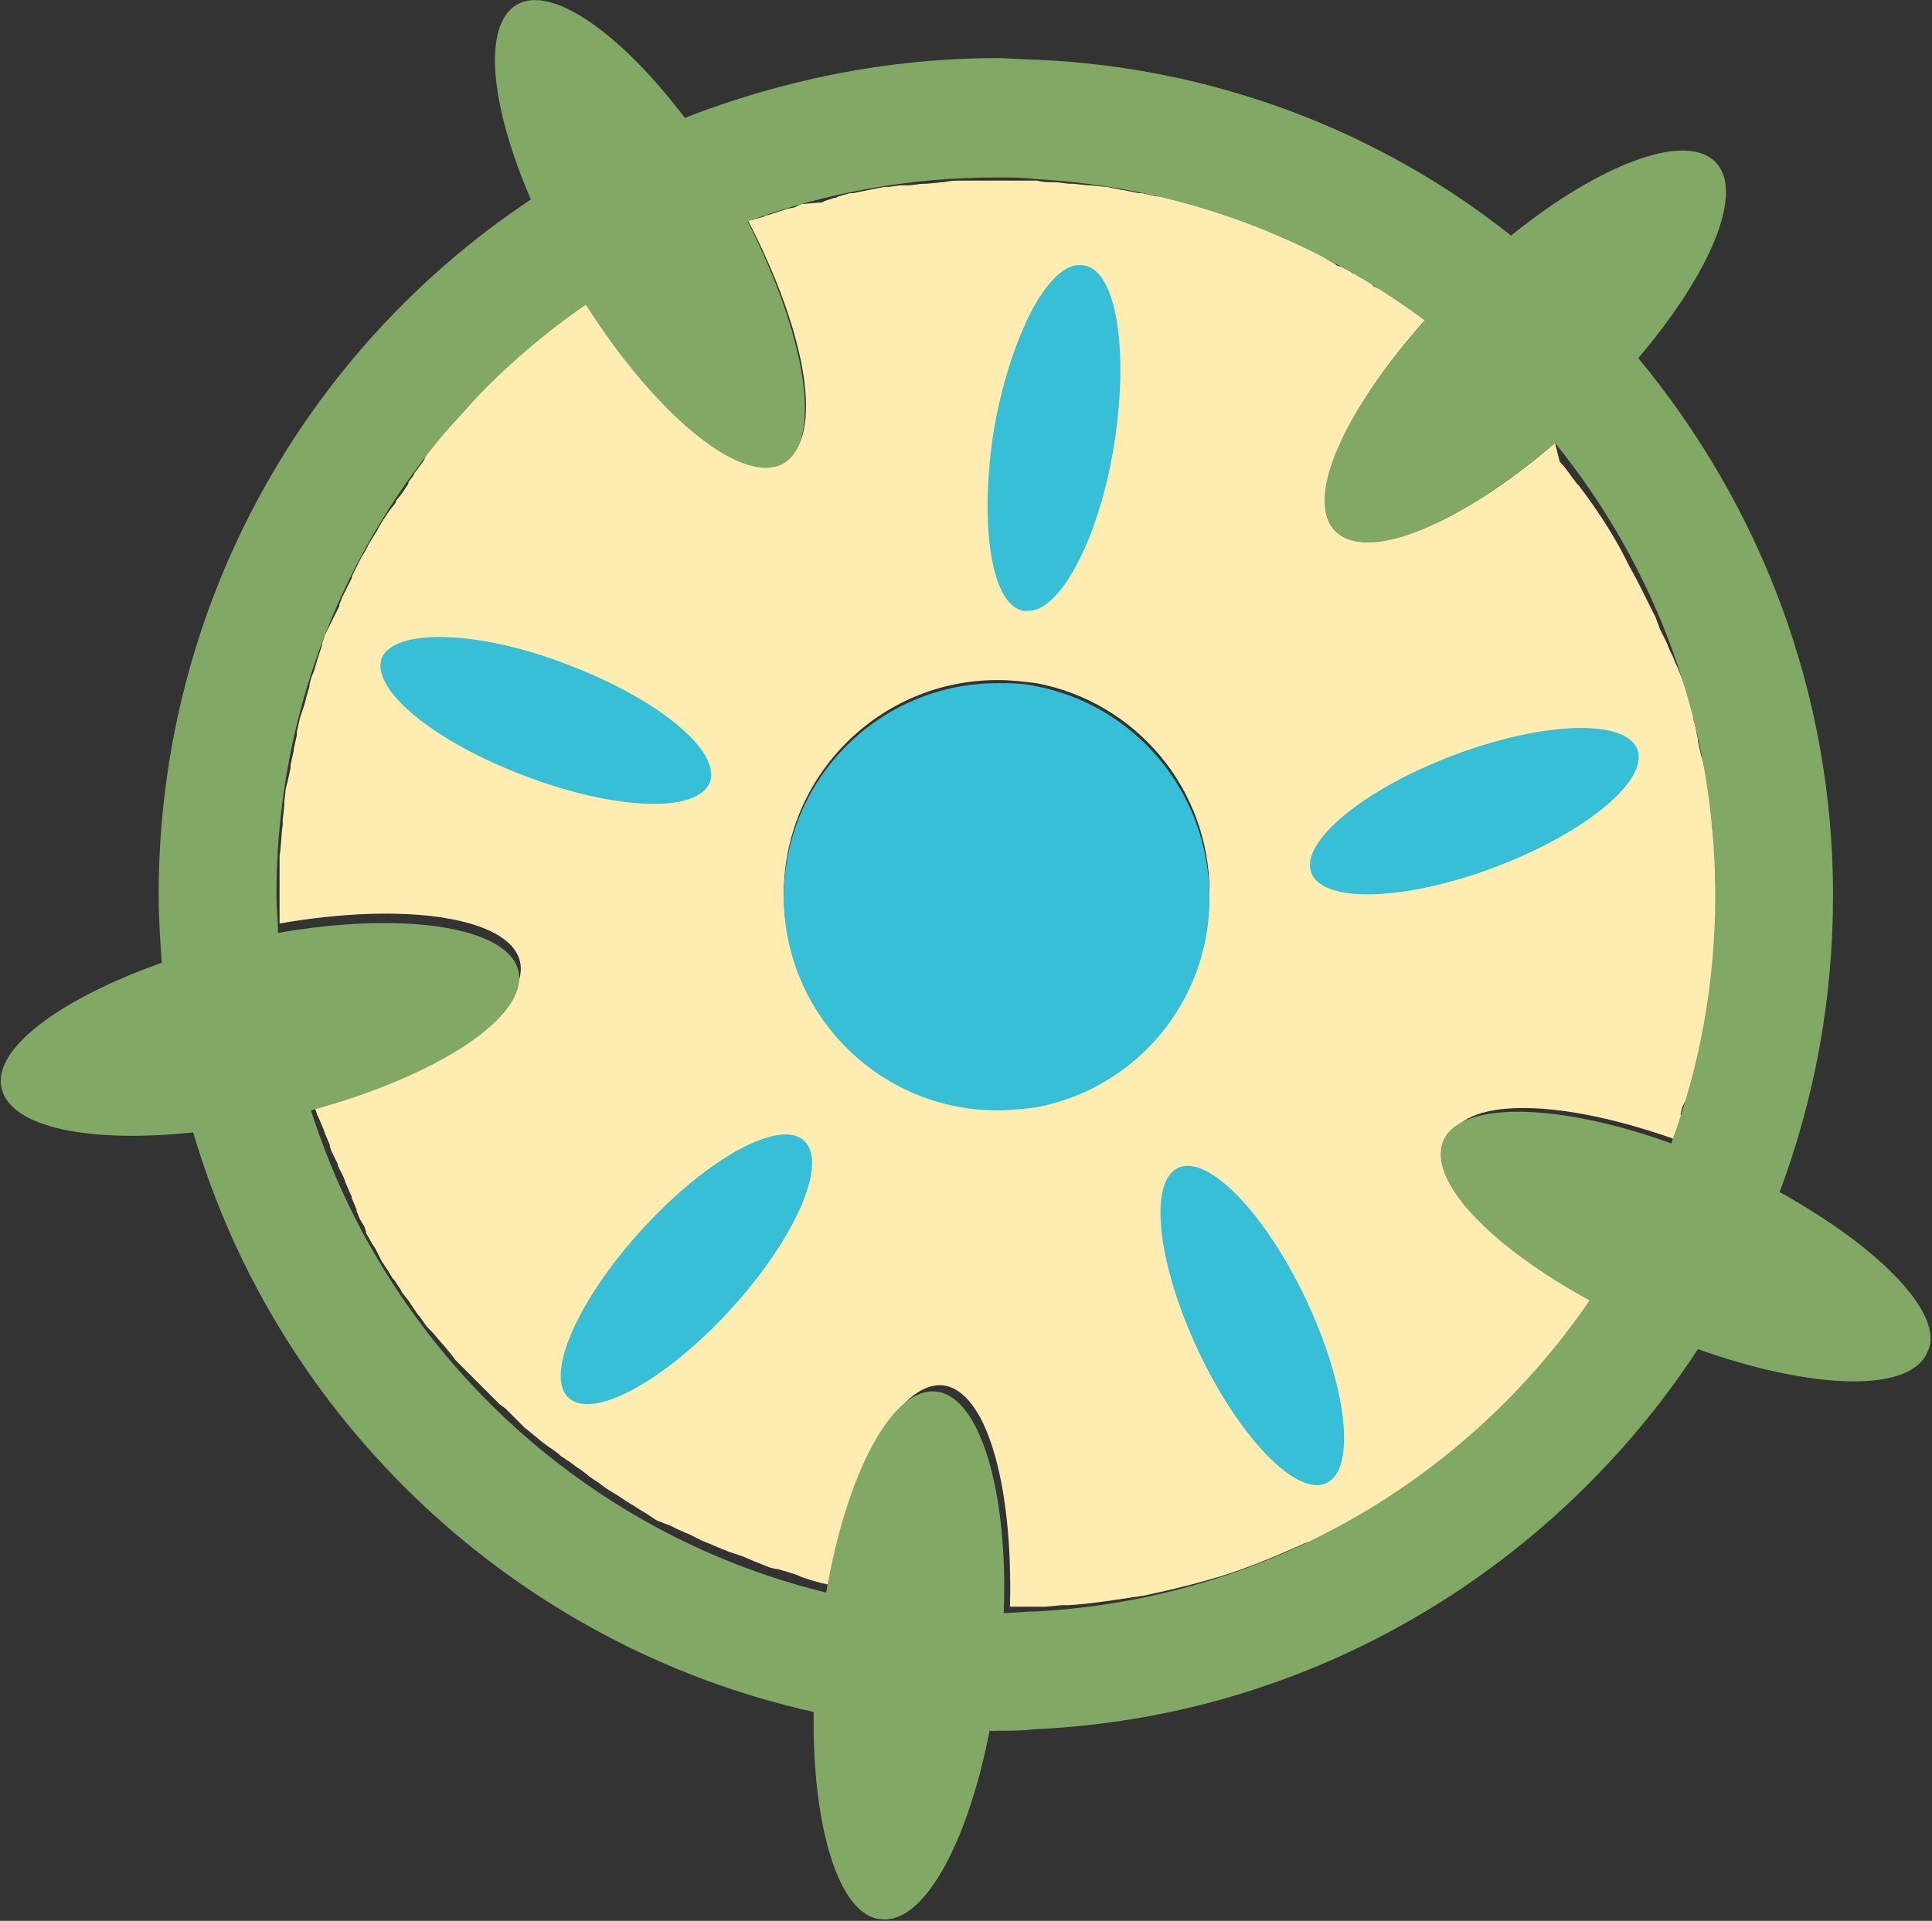
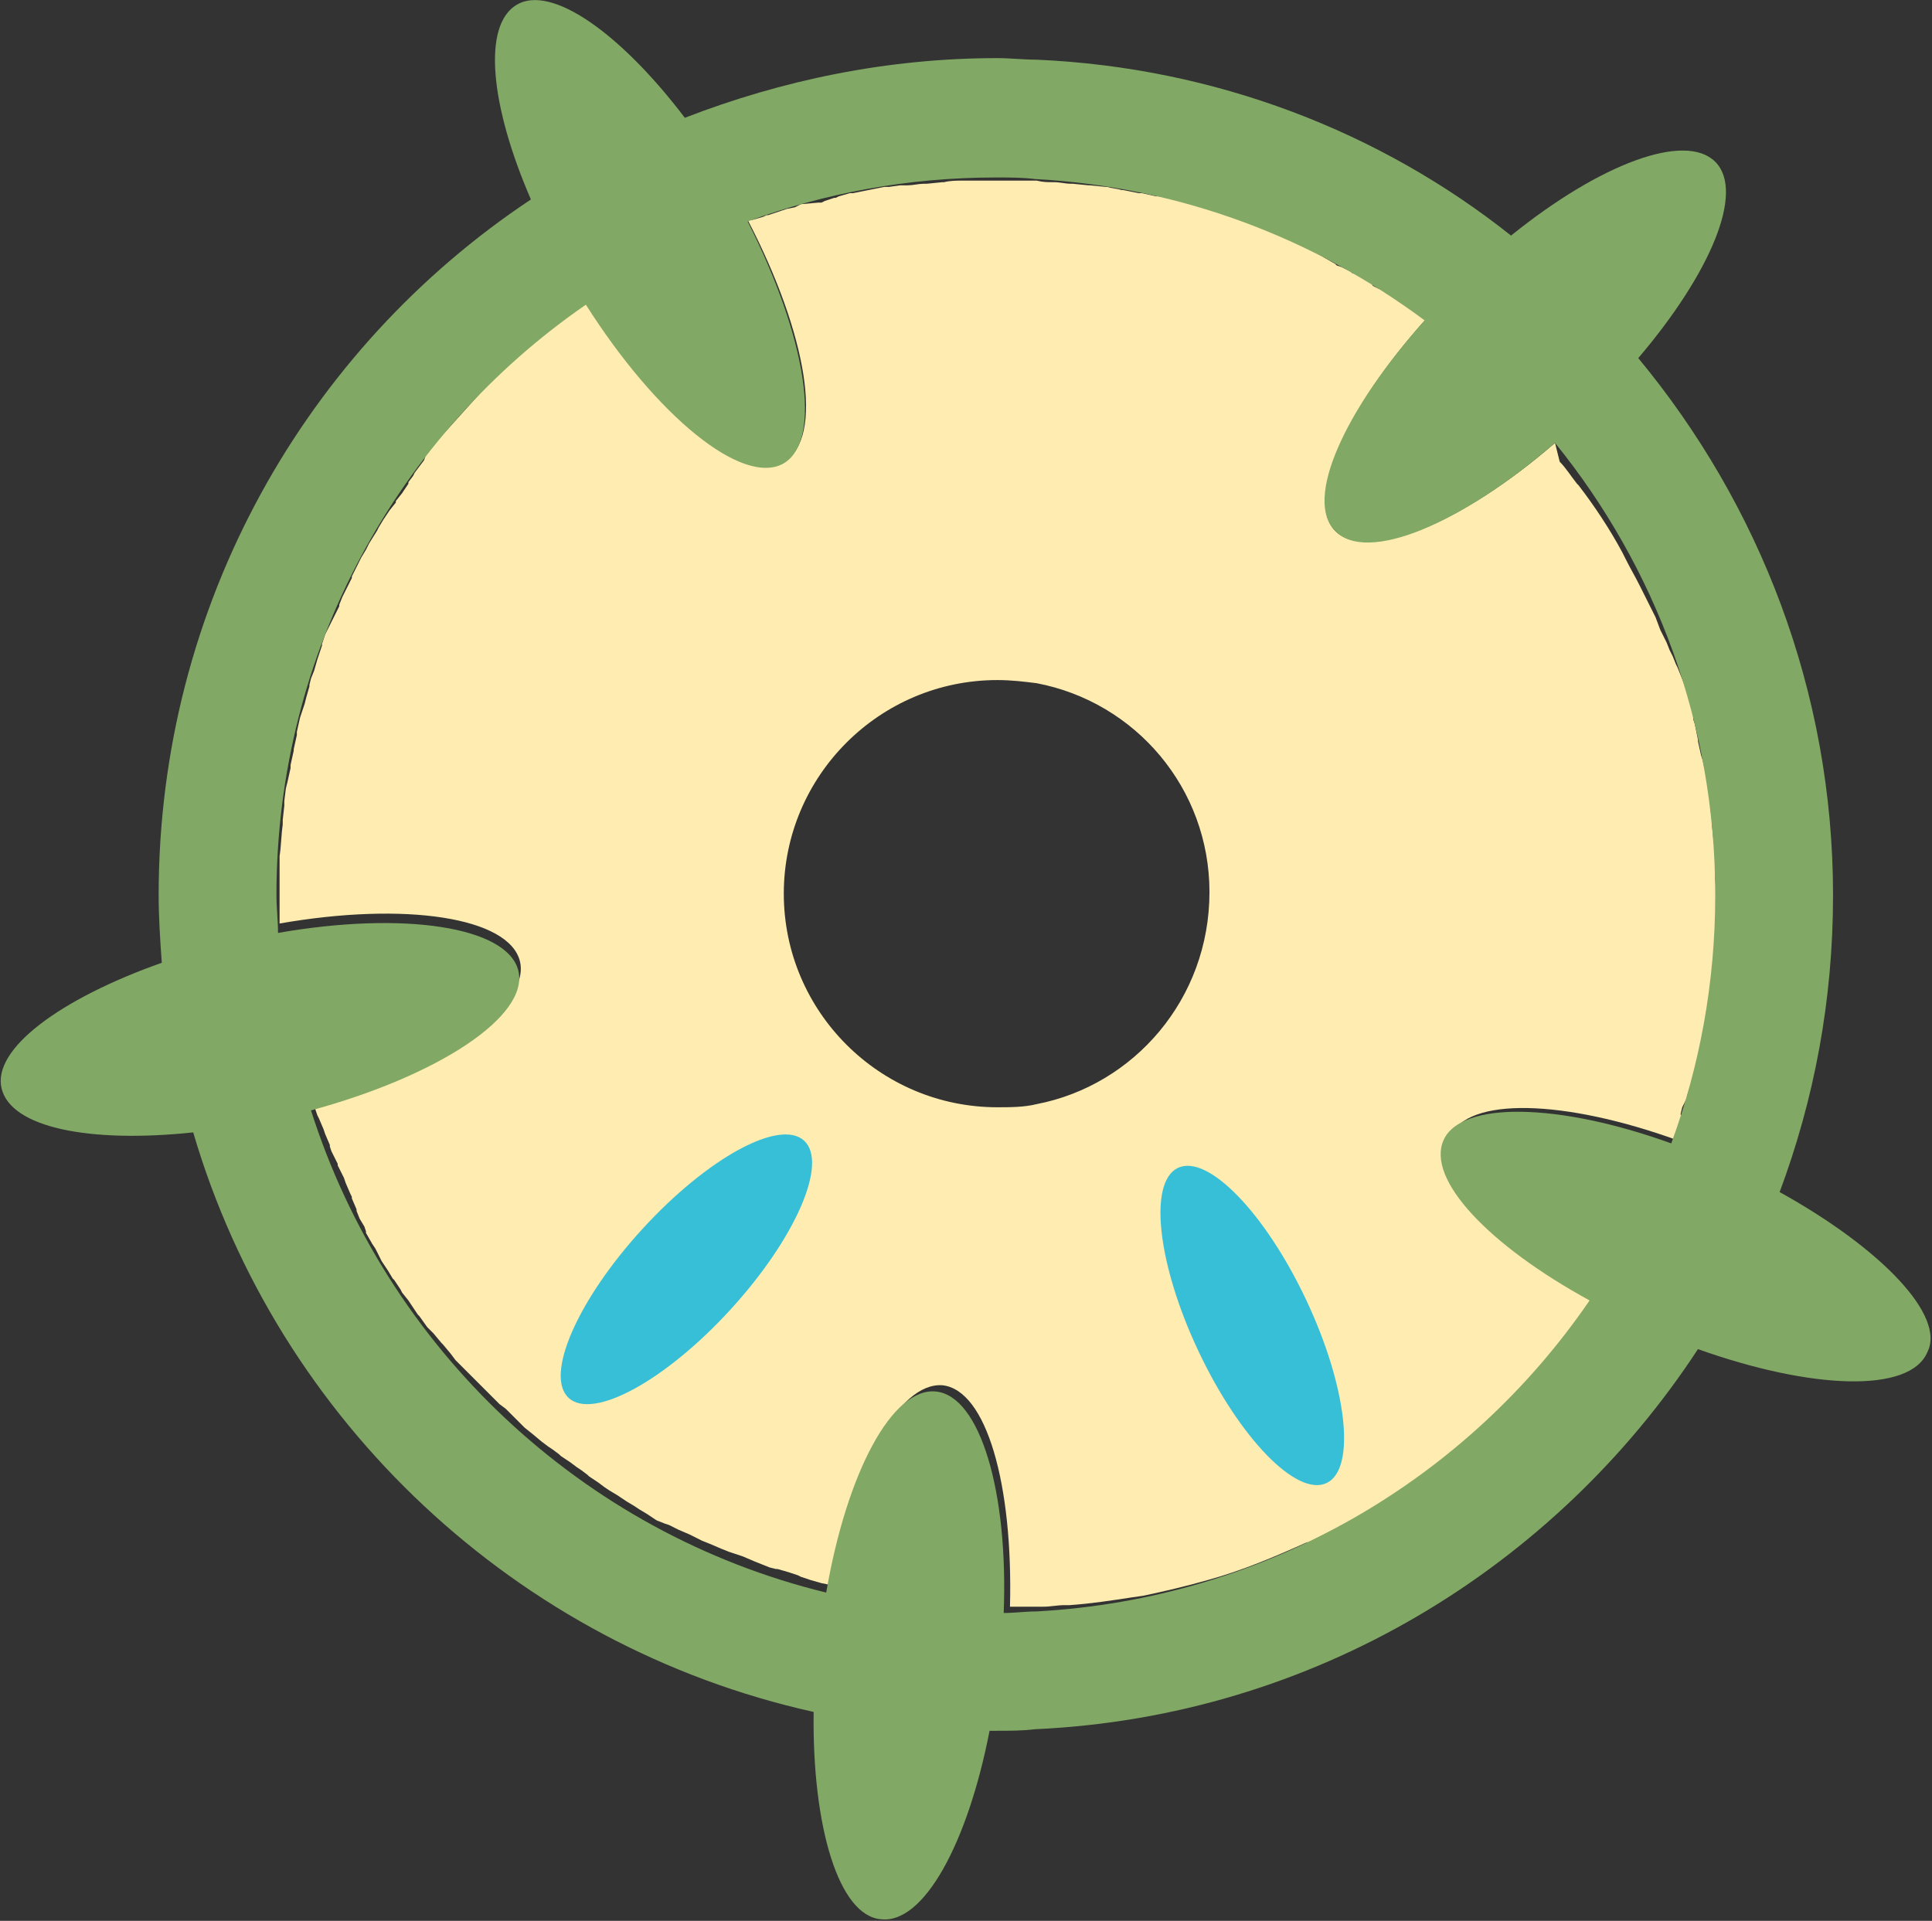
<svg xmlns="http://www.w3.org/2000/svg" id="Layer_1" x="0px" y="0px" viewBox="0 0 123 122.3" style="enable-background:new 0 0 123 122.3;" xml:space="preserve">
  <rect x="0" y="0" width="123" height="122.3" fill="#333333" stroke="none" />
  <style type="text/css"> .st0{fill:#FEECB0;} .st1{fill:#36BFD6;} .st2{fill:#82A865;} </style>
  <path class="st0" d="M109.2,56v-0.2v-0.1v-0.9v-0.1c0-0.4,0-0.7-0.1-1.1l0,0l-0.1-1v-0.1v-0.1l-0.1-0.9v-0.1v-0.2l-0.1-0.8v-0.1l0,0 l0,0l-0.2-0.9v-0.1l0,0l-0.2-0.9l-0.1-0.3l-0.2-0.9l0,0v-0.1l-0.1-0.5l-0.1-0.5l-0.1-0.3v-0.2l-0.1-0.5l-0.1-0.5l-0.2-0.6l-0.2-0.5 L107,43l-0.2-0.5l-0.1-0.2l-0.2-0.5l0,0l-0.2-0.4l0,0l-0.2-0.5l0,0l-0.2-0.4l-0.2-0.4l0,0l-0.3-0.8l0,0l-0.2-0.4l-0.2-0.4l-0.2-0.4 l-0.2-0.4l-0.2-0.4c-0.3-0.6-0.6-1.1-0.9-1.7l-0.2-0.4c-0.8-1.5-1.8-3-2.8-4.3l-0.1-0.1c-0.4-0.5-0.7-1-1.1-1.4L99,28.2 c-6,5.2-12,7.6-14,5.6c-1.9-2,0.6-7.7,5.8-13.5l0,0L90,19.8l-0.1-0.1l0,0l-0.7-0.5L88.9,19l-0.7-0.4l-0.3-0.2h-0.1l-0.4-0.2L87.3,18 l-0.4-0.2l-0.7-0.4h-0.1L86,17.3L85.4,17l-0.3-0.1L85,16.8l-0.7-0.4L84,16.2l-0.1-0.1l-0.4-0.2h-0.1l-0.3-0.2l-0.7-0.3l-0.1-0.1l0,0 l-0.1-0.1l-0.8-0.3l-0.2-0.1l-0.8-0.3l-0.1-0.1l0,0l-0.3,0l-0.8-0.3L79,14l-0.9-0.3l0,0l0,0l-0.9-0.3l-0.3-0.1L76.1,13H76h-0.1h-0.1 L75,12.7h-0.2h-0.1l-0.9-0.2h-0.1h-0.1l-0.9-0.2h-0.1h-0.1l-1-0.2l0,0h-0.1c-0.3-0.1-0.6-0.1-0.9-0.2h-0.1l0,0l-1-0.1h-0.1l-1-0.1 h-0.1l0,0c-0.4,0-0.7-0.1-1.1-0.1H67c-0.3,0-0.6,0-1-0.1h-0.2l0,0l0,0c-0.3,0-0.7,0-1,0h-0.2c-0.4,0-0.7,0-1.1,0h-1h-0.1h-0.1h-1 l0,0c-0.4,0-0.8,0-1.2,0.1l0,0H60l-1,0.1l0,0h-0.1h-0.1c-0.3,0-0.7,0.1-1,0.1h-0.1h-0.1h-0.3l-0.7,0.1l0,0h-0.1h-0.2l-1,0.2l0,0 l-1,0.2h-0.1h-0.1l-0.7,0.2l-0.2,0.1l0,0h-0.1l-0.6,0.2l-0.2,0.1h-0.1h-0.1L51,13l0,0l0,0l-0.2,0.1l-0.2,0.1l-0.5,0.1l-0.3,0.1 l-0.9,0.3l0,0h-0.1l-0.2,0.1L47.9,14h-0.2h-0.1c3.8,7.3,4.9,13.9,2.3,15.4c-2.6,1.5-8-2.9-12.6-10.1c-0.4,0.3-0.7,0.5-1.1,0.8l0,0 c-2,1.5-3.9,3.1-5.6,4.9l0,0c-0.9,1-1.8,2-2.7,3l-0.4,0.5L27.1,29L27,29.3l-0.6,0.8l-0.1,0.2L26,30.7v0.1l-0.4,0.6l-0.4,0.5V32 l-0.4,0.5l-0.4,0.6l-0.3,0.5L24,33.8l-0.5,0.8L23.3,35L23,35.5l0,0l-0.3,0.6l-0.3,0.6v0.1l-0.3,0.6L21.8,38l0,0l-0.2,0.5v0.1 l-0.3,0.6l-0.2,0.4L20.9,40l-0.2,0.4l0,0L20.5,41v0.1l-0.1,0.3L20.2,42L20,42.7l-0.2,0.5l-0.1,0.4v0.1l-0.2,0.7l-0.1,0.4l-0.2,0.6 l-0.1,0.3l-0.2,0.9v0.2l-0.2,0.9l0,0l0,0v0.1l-0.2,0.9v0.2l-0.2,0.9l-0.1,0.4L18.1,51v0.2v0.1l0,0L18,52.2v0.3 c-0.1,0.7-0.1,1.4-0.2,2v0.2v0.2v0.9v0.3v1l0,0l0,0l0,0V58l0,0l0,0l0,0l0,0l0,0l0,0l0,0l0,0l0,0l0,0l0,0l0,0v0.8l0,0l0,0l0,0l0,0 l0,0c8-1.4,14.6-0.4,15.3,2.4c0.7,2.9-5.1,6.7-13.2,8.9l0.3,0.9l0.1,0.2l0.3,0.7l0.1,0.3l0,0l0.3,0.7V73l0.1,0.3l0.3,0.6l0.1,0.2 v0.1l0.4,0.8l0.1,0.3l0.3,0.7l0.1,0.2v0.1l0.3,0.7v0.1l0.2,0.5l0.3,0.5l0.1,0.3l0,0v0.1l0.4,0.7l0.2,0.3l0.3,0.6l0.1,0.2l0,0 l0.4,0.6l0,0l0.3,0.5l0.1,0.1l0.4,0.6l0,0l0.1,0.2l0.4,0.5l0.2,0.3l0.4,0.6l0.1,0.1l0,0l0,0l0.5,0.7l0.3,0.3l0.1,0.1l0.5,0.6l0,0 l0.1,0.1l0.5,0.6l0.3,0.4l0,0l0.5,0.5l0,0l0.5,0.5l0.1,0.1l0.4,0.4l0.3,0.3l0.7,0.7l0.3,0.3l0.4,0.3l0.1,0.1l0.5,0.5l0,0l0.5,0.5 l0.1,0.1l0.5,0.4l0,0l0.6,0.5l0.4,0.3l0.3,0.2l0.4,0.3l0.1,0.1l0.6,0.4l0.4,0.3l0.3,0.2l0.4,0.3l0.1,0.1l0.6,0.4l0.4,0.3l0.3,0.2 l0.5,0.3l0,0l0.6,0.4l0.5,0.3l0.3,0.2l0.5,0.3l0.6,0.4l0.5,0.2l0.3,0.1l0.6,0.3l0.7,0.3l0.4,0.2l0.4,0.2l0.5,0.2l0,0l0.7,0.3 l0.5,0.2l0.3,0.1l0.6,0.2l0.7,0.3l0.5,0.2l0.5,0.2l0.4,0.1h0.1l0.7,0.2l0.6,0.2l0.2,0.1l0.6,0.2l0.7,0.2l0,0l0.5,0.1L53,101 c1.3-7.6,4.2-13,7-12.8c2.8,0.3,4.5,6.3,4.3,14.1l0,0c0.5,0,0.9,0,1.4,0l0,0h0.7c0.5,0,0.9-0.1,1.4-0.1h0.3c1.4-0.1,2.7-0.3,4-0.5 l0.7-0.1c1.4-0.3,2.7-0.6,4.1-1l0,0c2.2-0.6,4.3-1.5,6.3-2.4h0.1c1.6-0.8,3.2-1.6,4.7-2.6l0,0c0.6-0.4,1.1-0.7,1.7-1.1l0.6-0.4 l0.5-0.3l0.1-0.1l0.5-0.4l0.5-0.4c0.5-0.4,1-0.8,1.5-1.3l0,0c1.4-1.2,2.6-2.4,3.9-3.7l0.1-0.1c1.2-1.3,2.3-2.7,3.4-4.1l0.1-0.1 c0.2-0.3,0.5-0.7,0.7-1c-6.4-3.5-10.4-7.8-9.3-10.2c1.1-2.6,7.3-2.4,14.5,0.2l0.1-0.2l0.2-0.5l0.1-0.2l0.1-0.2l0,0l0.1-0.2l0.1-0.2 L107,71v-0.1l0.1-0.4l0.1-0.2l0.1-0.2l0.1-0.2v-0.1l0.1-0.3l0.2-0.6l0.1-0.2l0.1-0.2l0.1-0.2l0.1-0.2l0.1-0.2l0.1-0.2l0,0v-0.2 l0.2-0.7l0.1-0.3l0.2-1l0,0v-0.2l0.1-0.7v-0.2v-0.1V64l0.1-0.5v-0.3v-0.1v-0.2l0.1-0.8v-0.2l0,0c0.1-0.7,0.1-1.5,0.2-2.2v-0.1l0,0 v-0.1v-1v-0.1v-0.1v-1L109.2,56z M66,70.3c-0.8,0.2-1.7,0.2-2.5,0.2c-7.5,0-13.6-6.1-13.6-13.6S56,43.3,63.5,43.3 c0.9,0,1.7,0.1,2.5,0.2c6.3,1.2,11,6.7,11,13.3C77,63.6,72.2,69.1,66,70.3z" />
  <g>
-     <path class="st1" d="M45.2,49.8c0.7-2-3.3-5.3-9.1-7.5c-5.7-2.2-11-2.3-11.8-0.4c-0.7,2,3.3,5.3,9.1,7.5S44.4,51.8,45.2,49.8z" />
    <ellipse transform="matrix(0.675 -0.738 0.738 0.675 -45.502 58.461)" class="st1" cx="43.7" cy="80.9" rx="11.1" ry="3.8" />
-     <path class="st1" d="M65.2,38.9c0.2,0,0.5,0,0.8-0.1c1.9-0.7,4-4.9,4.9-10.3c1-6.1,0.2-11.3-1.9-11.6c-1-0.2-2,0.7-3,2.3 c-1.1,1.9-2.1,4.7-2.7,8C62.3,33.4,63.1,38.6,65.2,38.9z" />
-     <ellipse transform="matrix(0.935 -0.354 0.354 0.935 -12.199 36.642)" class="st1" cx="93.9" cy="51.6" rx="11.1" ry="3.8" />
-     <path class="st1" d="M66,43.7c-0.8-0.2-1.7-0.2-2.5-0.2c-7.5,0-13.6,6.1-13.6,13.6S56,70.7,63.5,70.7c0.9,0,1.7-0.1,2.5-0.2 c6.3-1.2,11-6.7,11-13.3C77,50.4,72.2,44.9,66,43.7z" />
    <ellipse transform="matrix(0.904 -0.426 0.426 0.904 -28.368 42.09)" class="st1" cx="79.8" cy="84.4" rx="3.8" ry="11.1" />
  </g>
  <path class="st2" d="M113.3,75.9c2.2-5.9,3.4-12.2,3.4-18.9c0-13-4.7-24.9-12.4-34.2c4.6-5.4,6.8-10.6,4.9-12.5s-7.3,0.1-13,4.7 C87.9,8.4,77.4,4.3,66,3.8c-0.8,0-1.7-0.1-2.5-0.1c-7,0-13.7,1.4-19.9,3.8C39.5,2.1,35.1-1,32.9,0.3c-2.2,1.3-1.7,6.4,0.9,12.4 C19.5,22.2,10.1,38.5,10.1,57c0,1.4,0.1,2.9,0.2,4.3c-6.5,2.3-10.8,5.5-10.2,8s5.6,3.5,12.2,2.8c5.4,18.4,20.6,32.7,39.5,36.9 c-0.1,7.3,1.6,13,4.3,13.2c2.7,0.3,5.5-4.8,6.9-12h0.4c0.9,0,1.7,0,2.5-0.1c17.7-0.8,33.1-10.3,42.2-24.2c7.3,2.6,13.5,2.8,14.6,0.2 C123.9,83.8,119.8,79.5,113.3,75.9z M106.4,72.8c-7.2-2.6-13.4-2.7-14.5-0.2s2.9,6.7,9.3,10.2c-7.8,11.4-20.6,19-35.2,19.8 c-0.7,0-1.4,0.1-2.1,0.1c0.3-7.7-1.5-13.8-4.3-14.1c-2.8-0.3-5.7,5.2-7,12.8c-15.6-3.8-28-15.6-32.8-30.7c8.1-2.2,13.9-6,13.2-8.9 c-0.7-2.8-7.3-3.8-15.3-2.4c0-0.8-0.1-1.6-0.1-2.4c0-15.6,7.8-29.4,19.7-37.6c4.5,7.1,10,11.6,12.6,10.1c2.5-1.5,1.4-8.1-2.3-15.4 c4.9-1.8,10.2-2.8,15.8-2.8c0.9,0,1.7,0,2.5,0.1c9.3,0.5,17.8,3.8,24.8,9C85.6,26.1,83,31.8,85,33.8c2,2.1,8-0.4,14-5.6 c6.4,7.9,10.2,17.9,10.2,28.8C109.2,62.6,108.2,67.9,106.4,72.8z" />
</svg>